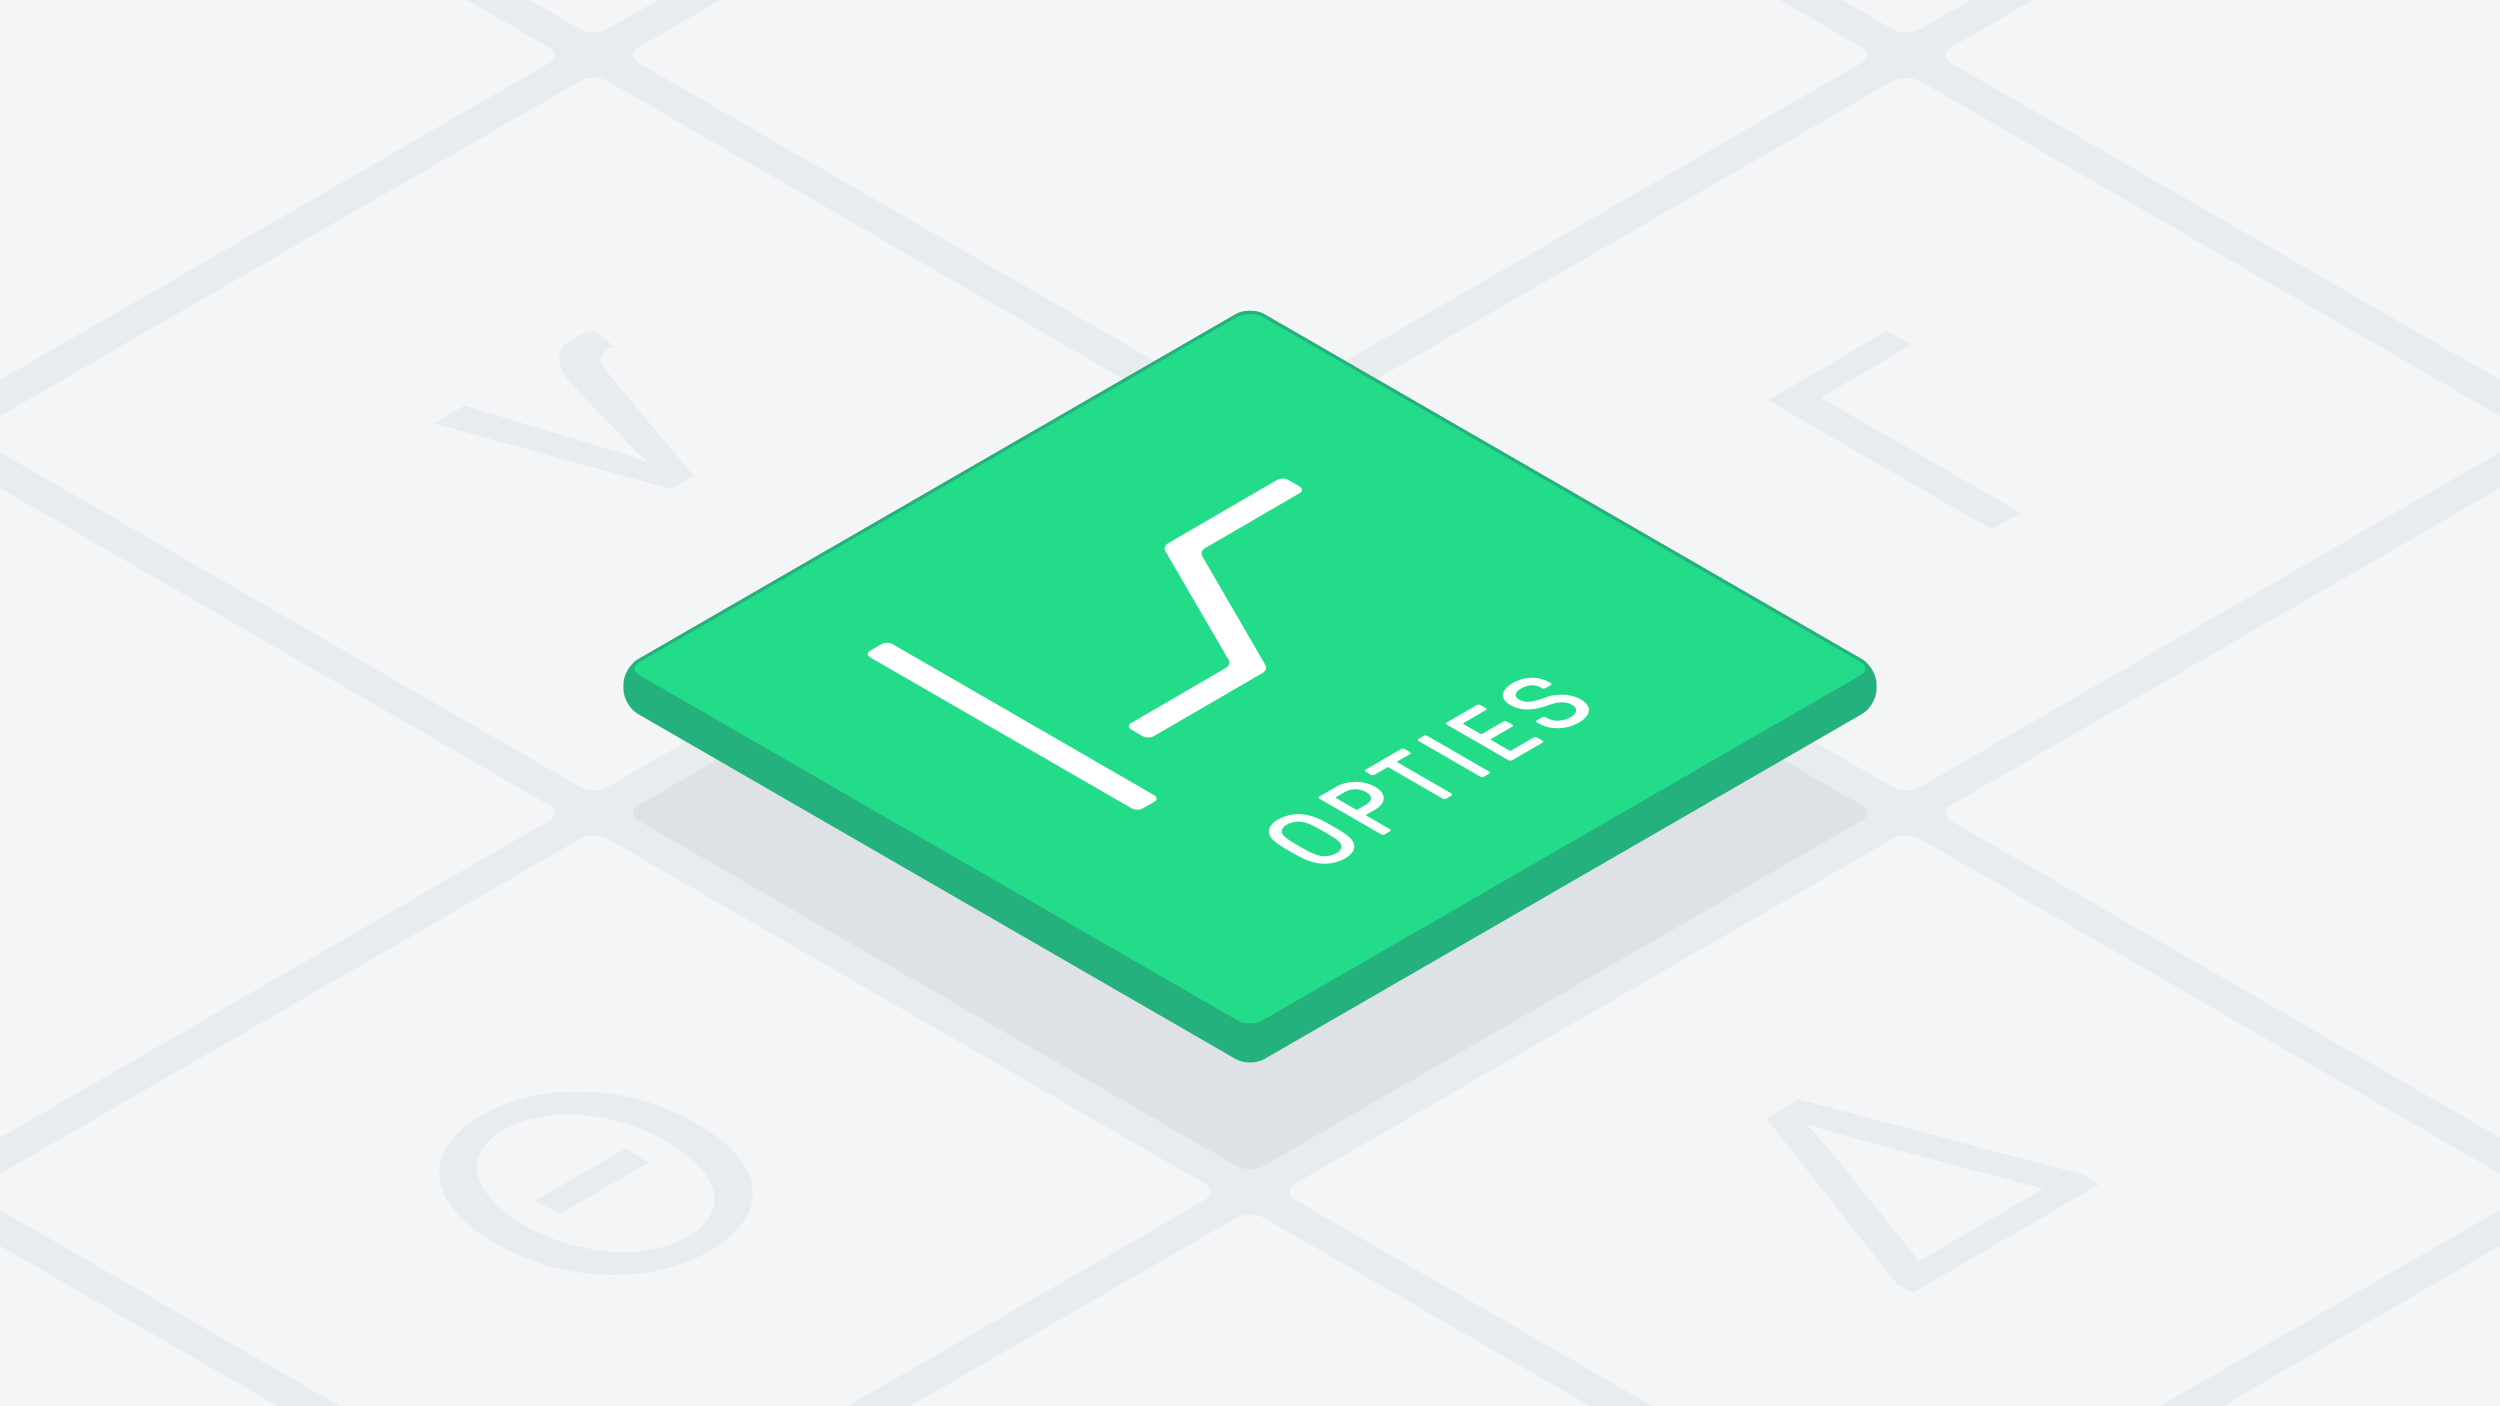
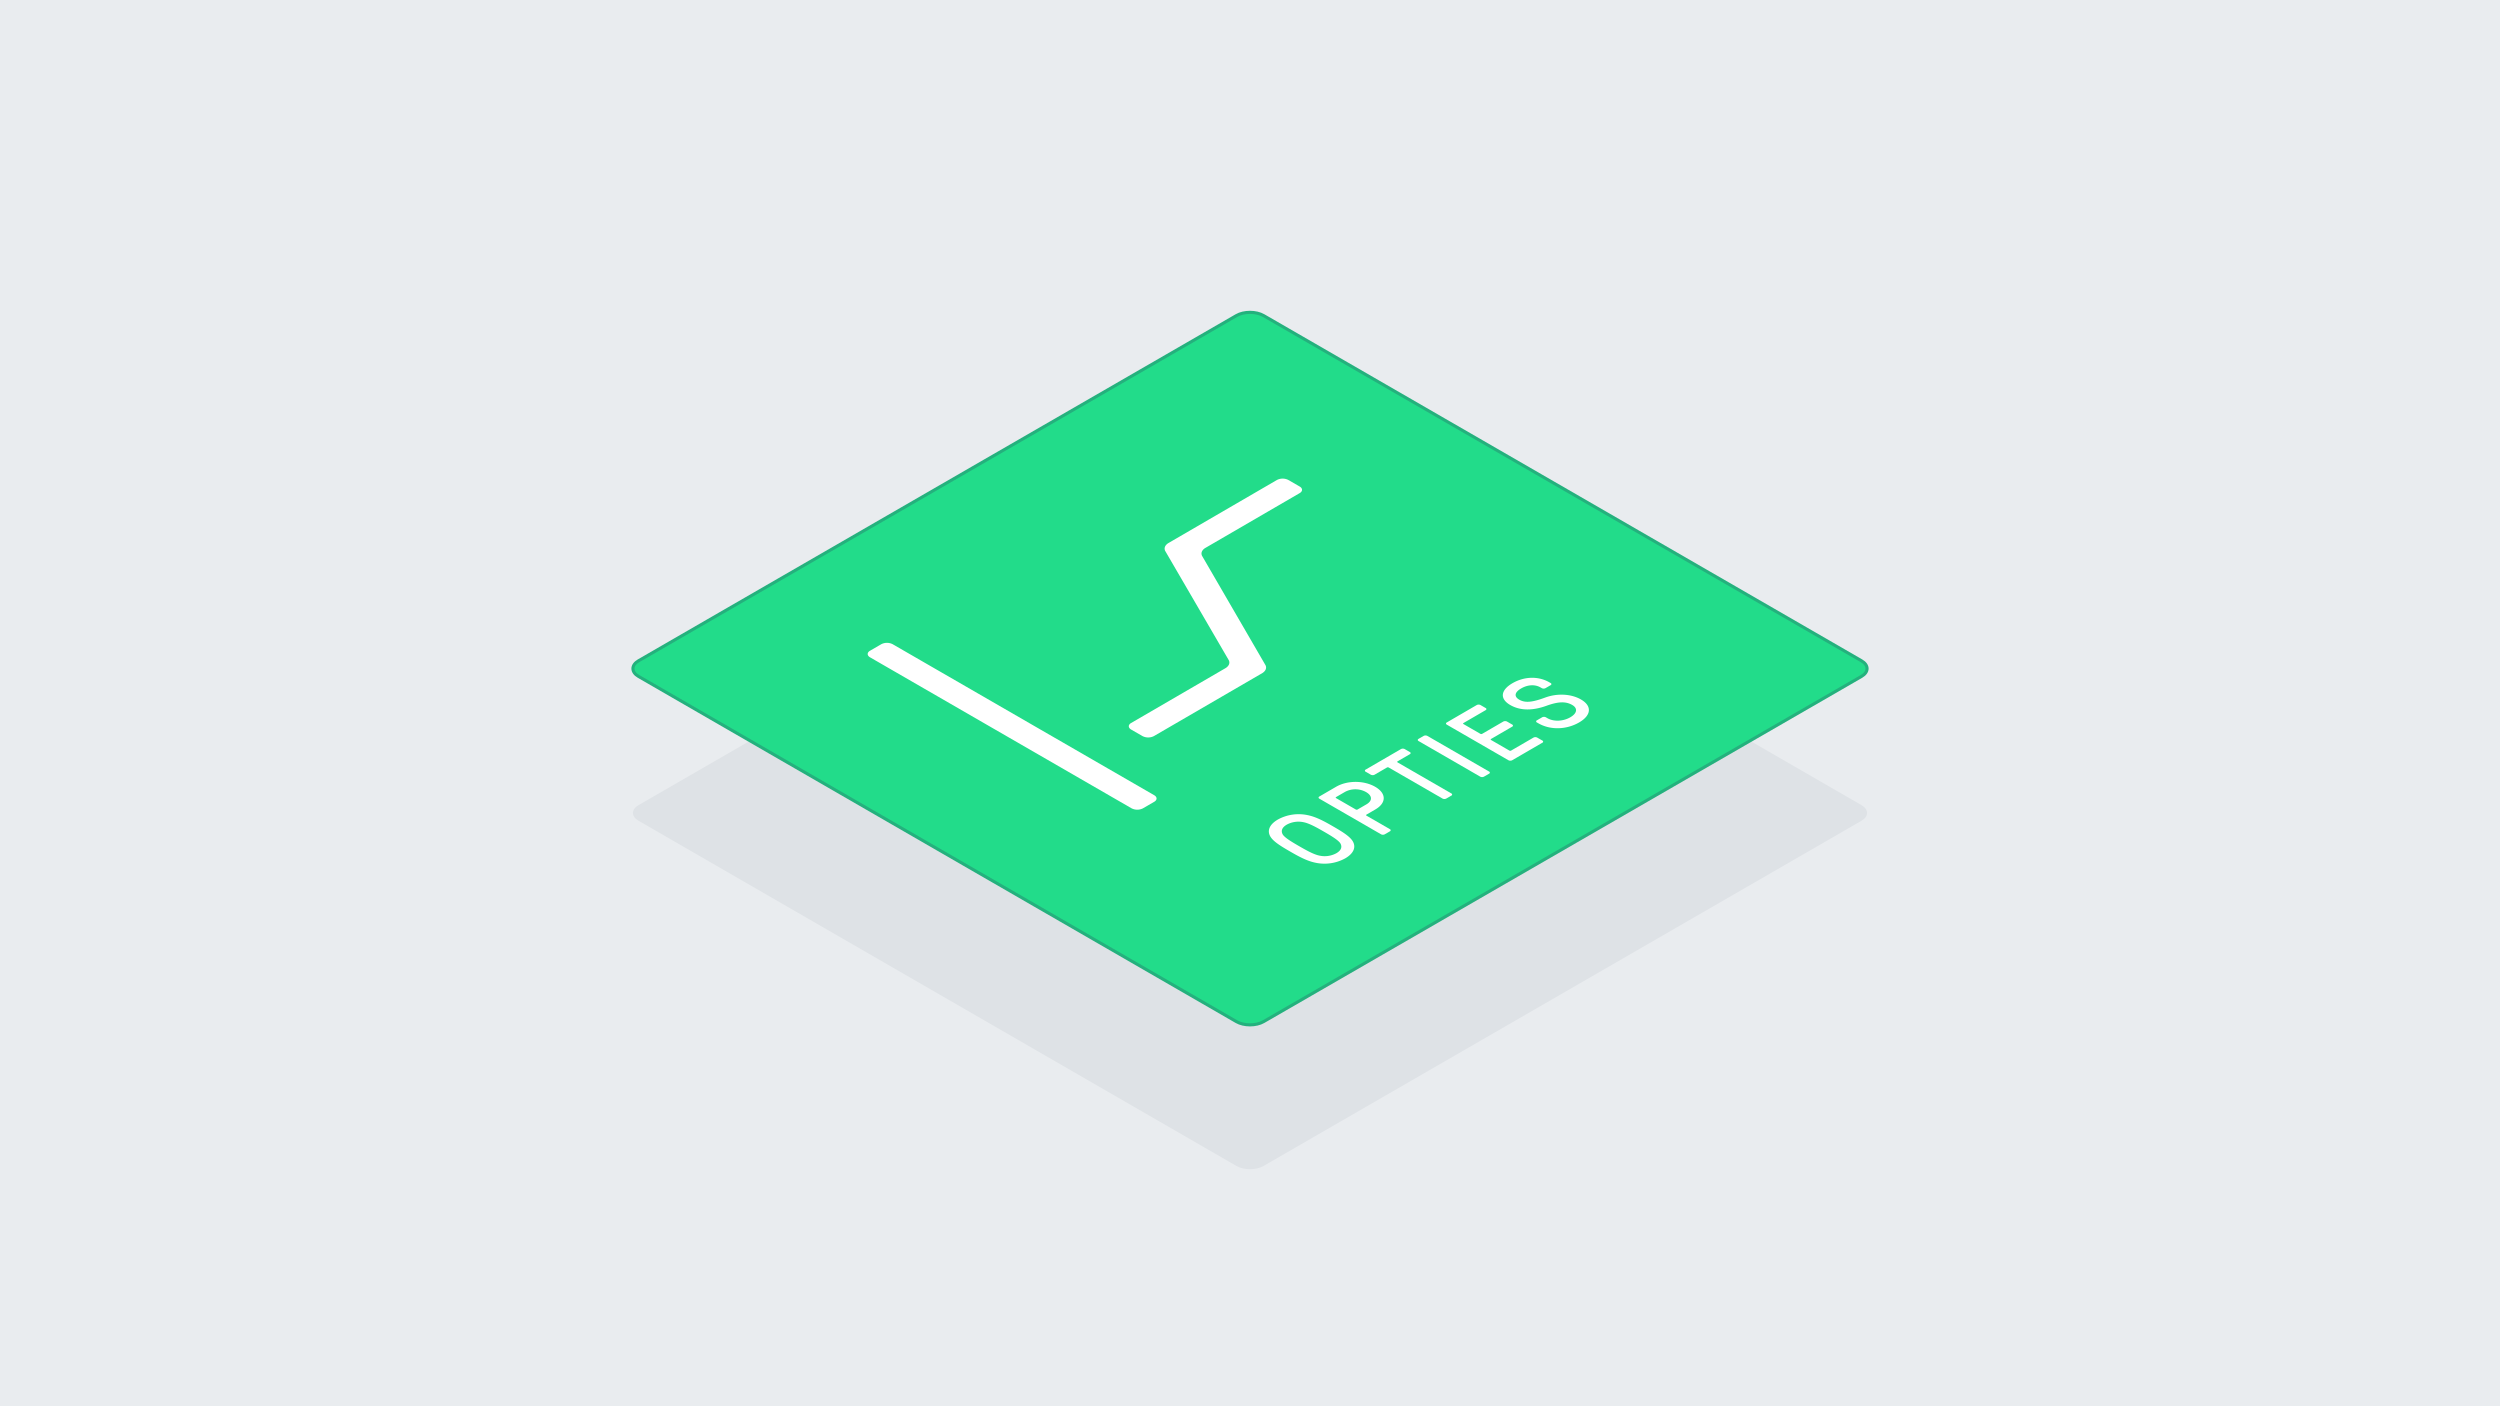
<svg xmlns="http://www.w3.org/2000/svg" xmlns:xlink="http://www.w3.org/1999/xlink" viewBox="0 0 1600 900">
  <style>.H{isolation:isolate}</style>
  <path d="M-180-100.499h1960V1016.5H-180z" fill="#e9ecef" />
  <path d="M791.34,746.222c4.763,2.75,12.557,2.75,17.32,0l382.68-220.94c4.763-2.75,4.763-7.25,0-10L808.66,294.342c-4.763-2.75-12.557-2.75-17.32,0L408.66,515.282c-4.763,2.75-4.763,7.25,0,10Z" fill="#dee2e6" />
  <g fill="#f4f5f7">
-     <path d="M371.34 503.735c4.763 2.75 12.557 2.75 17.32 0L771.34 282.8c4.763-2.75 4.763-7.25 0-10L388.66 51.855c-4.763-2.75-12.557-2.75-17.32 0L-11.34 272.8c-4.763 2.75-4.763 7.25 0 10zm-420-242.487c4.763 2.75 12.557 2.75 17.32 0L351.34 40.307c4.763-2.75 4.763-7.25 0-10L-31.34-190.632c-4.763-2.75-12.557-2.75-17.32 0l-382.68 220.94c-4.763 2.75-4.763 7.25 0 10zm1260 727.461c4.763 2.75 12.557 2.75 17.32 0l382.68-220.94c4.763-2.75 4.763-7.25 0-10l-382.68-220.94c-4.763-2.75-12.557-2.75-17.32 0l-382.68 220.94c-4.763 2.75-4.763 7.25 0 10zm420 242.491c4.763 2.75 12.557 2.75 17.32 0l382.68-220.941c4.763-2.75 4.763-7.25 0-10l-382.68-220.94c-4.763-2.75-12.557-2.75-17.32 0l-382.68 220.941c-4.763 2.75-4.763 7.25 0 10z" />
-     <path d="M371.34 988.71c4.763 2.75 12.557 2.75 17.32 0l382.68-220.941c4.763-2.75 4.763-7.25 0-10l-382.68-220.94c-4.763-2.75-12.557-2.75-17.32 0L-11.34 757.77c-4.763 2.75-4.763 7.25 0 10zm-420-242.487c4.763 2.75 12.557 2.75 17.32 0l382.68-220.941c4.763-2.75 4.763-7.25 0-10l-382.68-220.94c-4.763-2.75-12.557-2.75-17.32 0l-382.68 220.94c-4.763 2.75-4.763 7.25 0 10zm840 484.977c4.763 2.75 12.557 2.75 17.32 0l382.68-220.941c4.763-2.75 4.763-7.25 0-10L808.66 779.317c-4.763-2.75-12.557-2.75-17.32 0l-382.68 220.94c-4.763 2.75-4.763 7.25 0 10zm-840 0c4.763 2.75 12.557 2.75 17.32 0l382.68-220.94c4.763-2.75 4.763-7.25 0-10L-31.34 779.317c-4.763-2.75-12.557-2.75-17.32 0l-382.68 220.94c-4.763 2.75-4.763 7.25 0 10zm1260-727.465c4.763 2.75 12.557 2.75 17.32 0L1611.34 282.8c4.763-2.75 4.763-7.25 0-10L1228.66 51.855c-4.763-2.75-12.557-2.75-17.32 0L828.66 272.8c-4.763 2.75-4.763 7.25 0 10zm-420-242.487c4.763 2.75 12.557 2.75 17.32 0l382.68-220.941c4.763-2.75 4.763-7.25 0-10L808.66-190.632c-4.763-2.75-12.557-2.75-17.32 0L408.66 30.308c-4.763 2.75-4.763 7.25 0 10zm-420-242.487c4.763 2.75 12.557 2.75 17.32 0L771.34-202.18c4.763-2.75 4.763-7.25 0-10L388.66-433.12c-4.763-2.75-12.557-2.75-17.32 0L-11.34-212.179c-4.763 2.75-4.763 7.25 0 10zm1260 727.461c4.763 2.75 12.557 2.75 17.32 0l382.68-220.94c4.763-2.75 4.763-7.25 0-10l-382.68-220.94c-4.763-2.75-12.557-2.75-17.32 0l-382.68 220.94c-4.763 2.75-4.763 7.25 0 10z" />
-     <path d="M1631.34 261.248c4.763 2.75 12.557 2.75 17.32 0l382.68-220.941c4.763-2.75 4.763-7.25 0-10l-382.68-220.939c-4.763-2.75-12.557-2.75-17.32 0l-382.68 220.94c-4.763 2.75-4.763 7.25 0 10zm-420-242.487c4.763 2.75 12.557 2.75 17.32 0l382.68-220.941c4.763-2.75 4.763-7.25 0-10l-382.68-220.94c-4.763-2.75-12.557-2.75-17.32 0L828.66-212.179c-4.763 2.75-4.763 7.25 0 10z" />
-   </g>
-   <path d="M342.726 768.296l57.297-33.297 15.323 8.846-57.297 33.298-15.323-8.847zM444.9 718.532c49.38 28.509 45.744 60.948 9.588 81.959-38.059 22.118-93.861 20.522-137.283-4.548-45.542-26.293-47.22-59.838-9.161-81.955 38.913-22.612 94.294-20.032 136.856 4.544zm-108.658 65.862c30.219 17.447 74.593 23.96 103.771 7 29.388-17.078 18.854-42.266-13.707-61.065-28.521-16.466-73.117-25.07-103.779-7.251-30.866 17.938-17.359 43.373 13.715 61.313M380.24 211.9l13.211 10.141a14.763 14.763 0 0 0-5.162 2.038 7.33 7.33 0 0 0-3.809 5.1q-.6 3.246 2.419 6.9l57.043 68.456-14.557 8.46-151.768-42.057 19.511-11.338 104.381 31.553 12.766 4.623-7.812-7.5-40.221-42q-17.195-19.143.559-29.461a34.777 34.777 0 0 1 13.439-4.915zm952.899 539.839l10.643 6.145-119.67 69.545-10.432-6.023-83.326-105.669 20.933-12.165zm-104.9 55.29l79.5-46.2-107.929-28.752c-13.588-3.686-30.8-8.478-42.491-12.29l-.634.369c5.122 5.411 13.23 14.5 19.644 22.364l51.911 64.508m-5.008-586.265l-57.932 33.666 127.904 73.845-18.395 10.691-143.444-82.818 76.327-44.357 15.54 8.973z" fill="#e9ecef" />
+     </g>
  <use xlink:href="#B" fill="#24b17d" />
  <use xlink:href="#B" fill="none" stroke="#24b17d" stroke-miterlimit="10" stroke-width="2" />
  <use xlink:href="#C" fill="#22dc8a" />
  <use xlink:href="#C" fill="none" stroke="#24b17d" stroke-miterlimit="10" stroke-width="2" />
  <path d="M865.71 538.333c2.107 3.42 1.175 7.564-4.768 11.018a27.538 27.538 0 0 1-19.006 2.8c-5.492-1.106-10.759-4.007-16.32-7.218s-10.593-6.255-12.513-9.429c-2.107-3.421-1.182-7.568 4.762-11.022a27.551 27.551 0 0 1 19.012-2.794c5.486 1.1 10.752 4 16.319 7.217s10.587 6.25 12.514 9.428zm-21.12 9.293a15.631 15.631 0 0 0 10.669-1.556c3.21-1.865 3.8-4.077 2.645-6.182s-6.112-5.042-10.537-7.6-9.513-5.426-13.157-6.082a15.609 15.609 0 0 0-10.657 1.555c-3.209 1.866-3.795 4.077-2.657 6.182s6.113 5.043 10.543 7.6 9.513 5.419 13.151 6.079m57.71-66.315a.732.732 0 0 1 0 1.382l-7.846 4.56c-.356.206-.348.483.01.689l34.4 19.862a.734.734 0 0 1 .008 1.386l-3.266 1.9a2.642 2.642 0 0 1-2.387 0l-34.4-19.861a1.236 1.236 0 0 0-1.2 0l-7.9 4.593a2.639 2.639 0 0 1-2.386 0l-3.288-1.9a.734.734 0 0 1-.008-1.387l22.582-13.123a2.648 2.648 0 0 1 2.393 0zm109.524-33.641c7.183 4.147 6.676 10.122-1.171 14.682-8.138 4.73-18.459 4.973-26.057.586l-.957-.553a.731.731 0 0 1 0-1.382l3.324-1.931a2.627 2.627 0 0 1 2.386 0l.958.553c4.073 2.352 10.092 2.108 14.729-.586 4.339-2.522 4.855-5.736 1.21-7.841-4.131-2.385-8.9-2.245-16.461.483-8.631 3.144-16.68 3.318-23.2-.446-7.119-4.11-5.96-9.709 1.353-13.96 7.606-4.419 16.609-4.659 23.671-.582l.779.45a.729.729 0 0 1 .008 1.378l-3.267 1.9a2.632 2.632 0 0 1-2.387 0l-.779-.449c-3.588-2.072-8.238-1.8-12.456.656s-4.623 5.179-1.214 7.147c3.71 2.142 8.061 1.832 16.571-1.308 7.848-2.907 16.742-2.387 22.96 1.203zm-24.716 26.286a.732.732 0 0 1 .015 1.383L967.8 486.563a2.639 2.639 0 0 1-2.386 0l-39.483-22.8c-.664-.383-.668-1-.014-1.382l19.2-11.159a2.646 2.646 0 0 1 2.392 0l3.289 1.9a.732.732 0 0 1 0 1.382l-14.145 8.22c-.356.207-.354.487 0 .694l10.771 6.218a1.218 1.218 0 0 0 1.19 0l13.492-7.84a2.643 2.643 0 0 1 2.386 0l3.288 1.9a.731.731 0 0 1 .014 1.382l-13.492 7.841c-.355.206-.36.483 0 .689l11.671 6.738a1.22 1.22 0 0 0 1.19 0l14.266-8.291a2.643 2.643 0 0 1 2.386 0z" fill="#fff" />
  <g class="H" fill="#fff">
    <path d="M953 493.777a.734.734 0 0 1 .008 1.386l-3.267 1.9a2.645 2.645 0 0 1-2.387 0l-39.482-22.8c-.664-.383-.668-1-.014-1.382l3.266-1.9a2.642 2.642 0 0 1 2.393 0zm-63.481 36.888a.733.733 0 0 1 .007 1.386l-3.266 1.9a2.645 2.645 0 0 1-2.387 0l-39.482-22.8c-.664-.384-.668-1-.014-1.383l10.7-6.218c7.193-4.181 17.808-4.181 25.048 0s7.275 10.329.082 14.509l-5.646 3.281c-.361.21-.36.483 0 .689zm-20.639-12.607l5.645-3.28c3.92-2.278 3.839-5.493-.229-7.841a14.073 14.073 0 0 0-13.536-.107l-5.646 3.281c-.361.21-.353.487 0 .693l12.565 7.254a1.221 1.221 0 0 0 1.2 0" />
  </g>
  <path d="M738.69 508.936c2 1.158 2.015 3.045.023 4.2l-7.231 4.2a8.025 8.025 0 0 1-7.255 0l-167.4-96.652c-2-1.154-2.01-3.048-.024-4.2l7.231-4.2a8.028 8.028 0 0 1 7.255 0zm93.11-197.559c2 1.157 2.015 3.045.023 4.2L771.216 350.8c-2.035 1.338-2.744 3.178-1.919 4.91l40.659 70.071c.83 1.736.109 3.576-1.926 4.914l-69.553 40.42a8.028 8.028 0 0 1-7.255 0l-7.279-4.2c-2-1.153-2.009-3.048-.023-4.2l60.609-35.222c2.035-1.338 2.75-3.174 1.919-4.91L745.7 352.56c-.825-1.733-.116-3.572 1.919-4.91l69.648-40.475a8.022 8.022 0 0 1 7.255 0z" fill="#fff" />
  <defs>
-     <path id="B" d="M791.34,676.94c4.763,2.75,12.557,2.75,17.32,0L1191.34,456c4.763-2.75,8.66-9.5,8.66-15v-3.094c0-5.5-3.9-12.25-8.66-15L808.66,201.966c-4.763-2.75-12.557-2.75-17.32,0L408.66,422.906c-4.763,2.75-8.66,9.5-8.66,15V441c0,5.5,3.9,12.25,8.66,15Z" />
    <path id="C" d="M791.34,653.846c4.763,2.75,12.557,2.75,17.32,0l382.68-220.94c4.763-2.75,4.763-7.25,0-10L808.66,201.966c-4.763-2.75-12.557-2.75-17.32,0L408.66,422.906c-4.763,2.75-4.763,7.25,0,10Z" />
  </defs>
</svg>